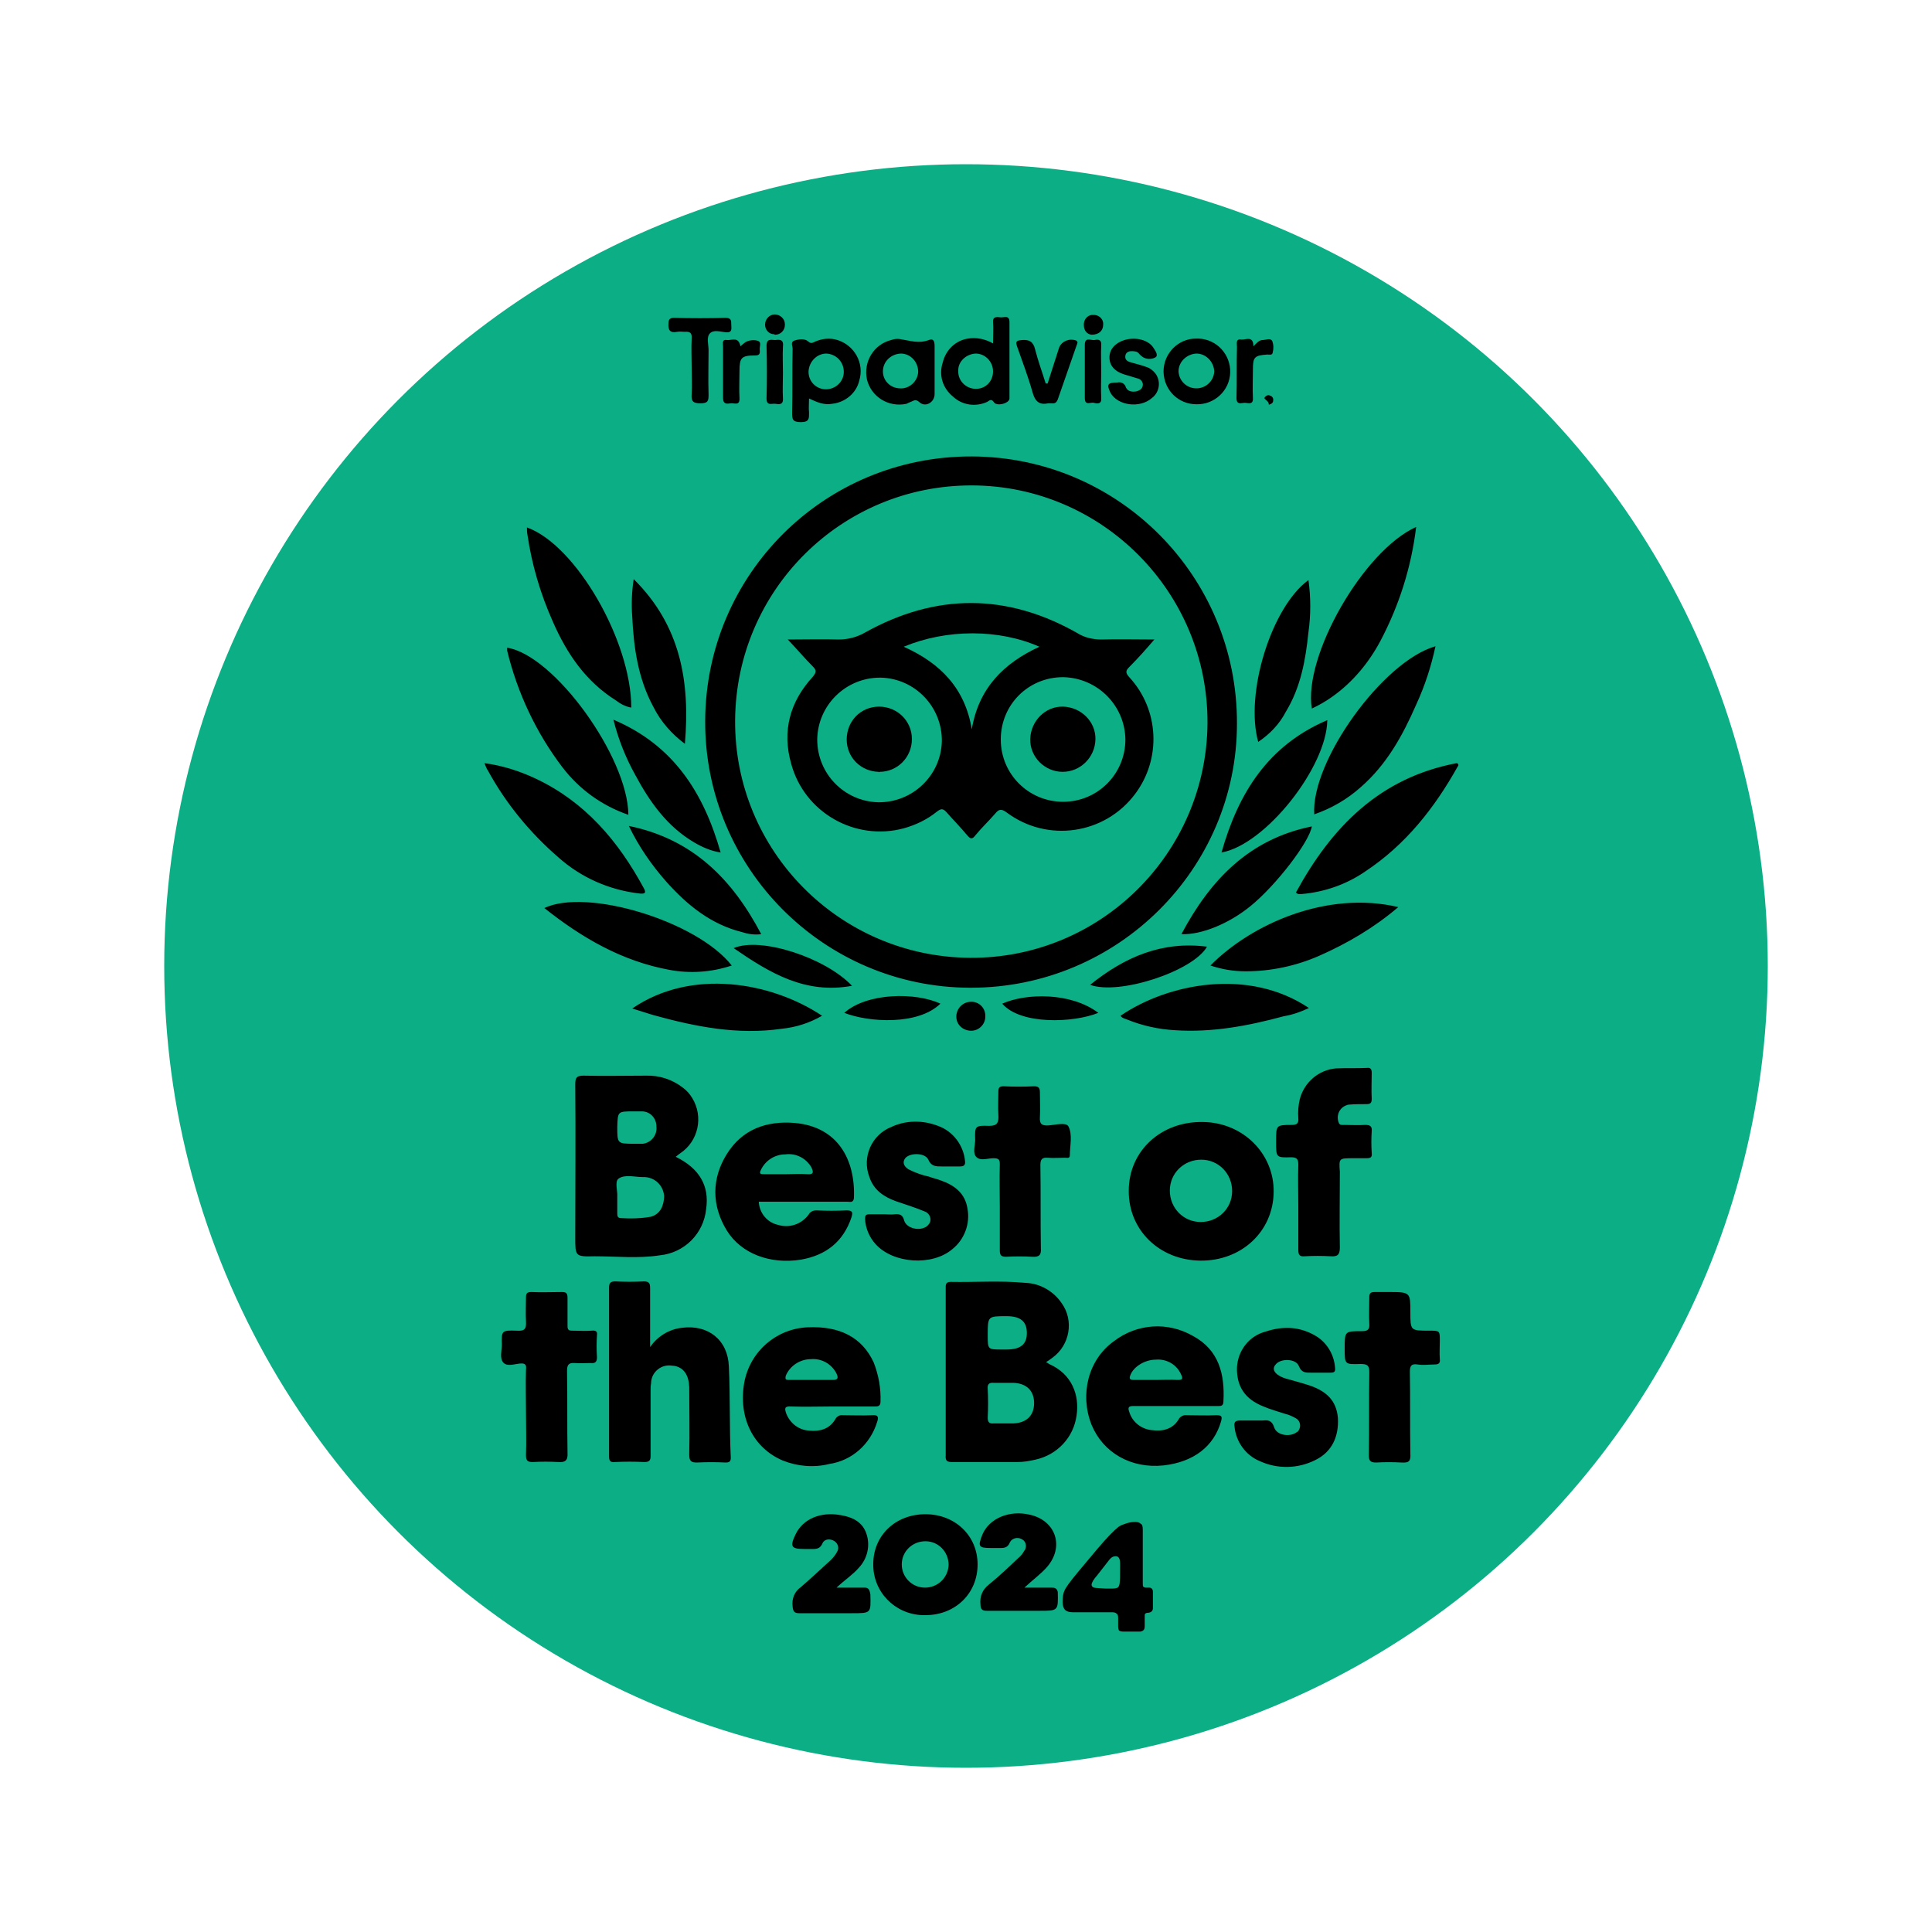
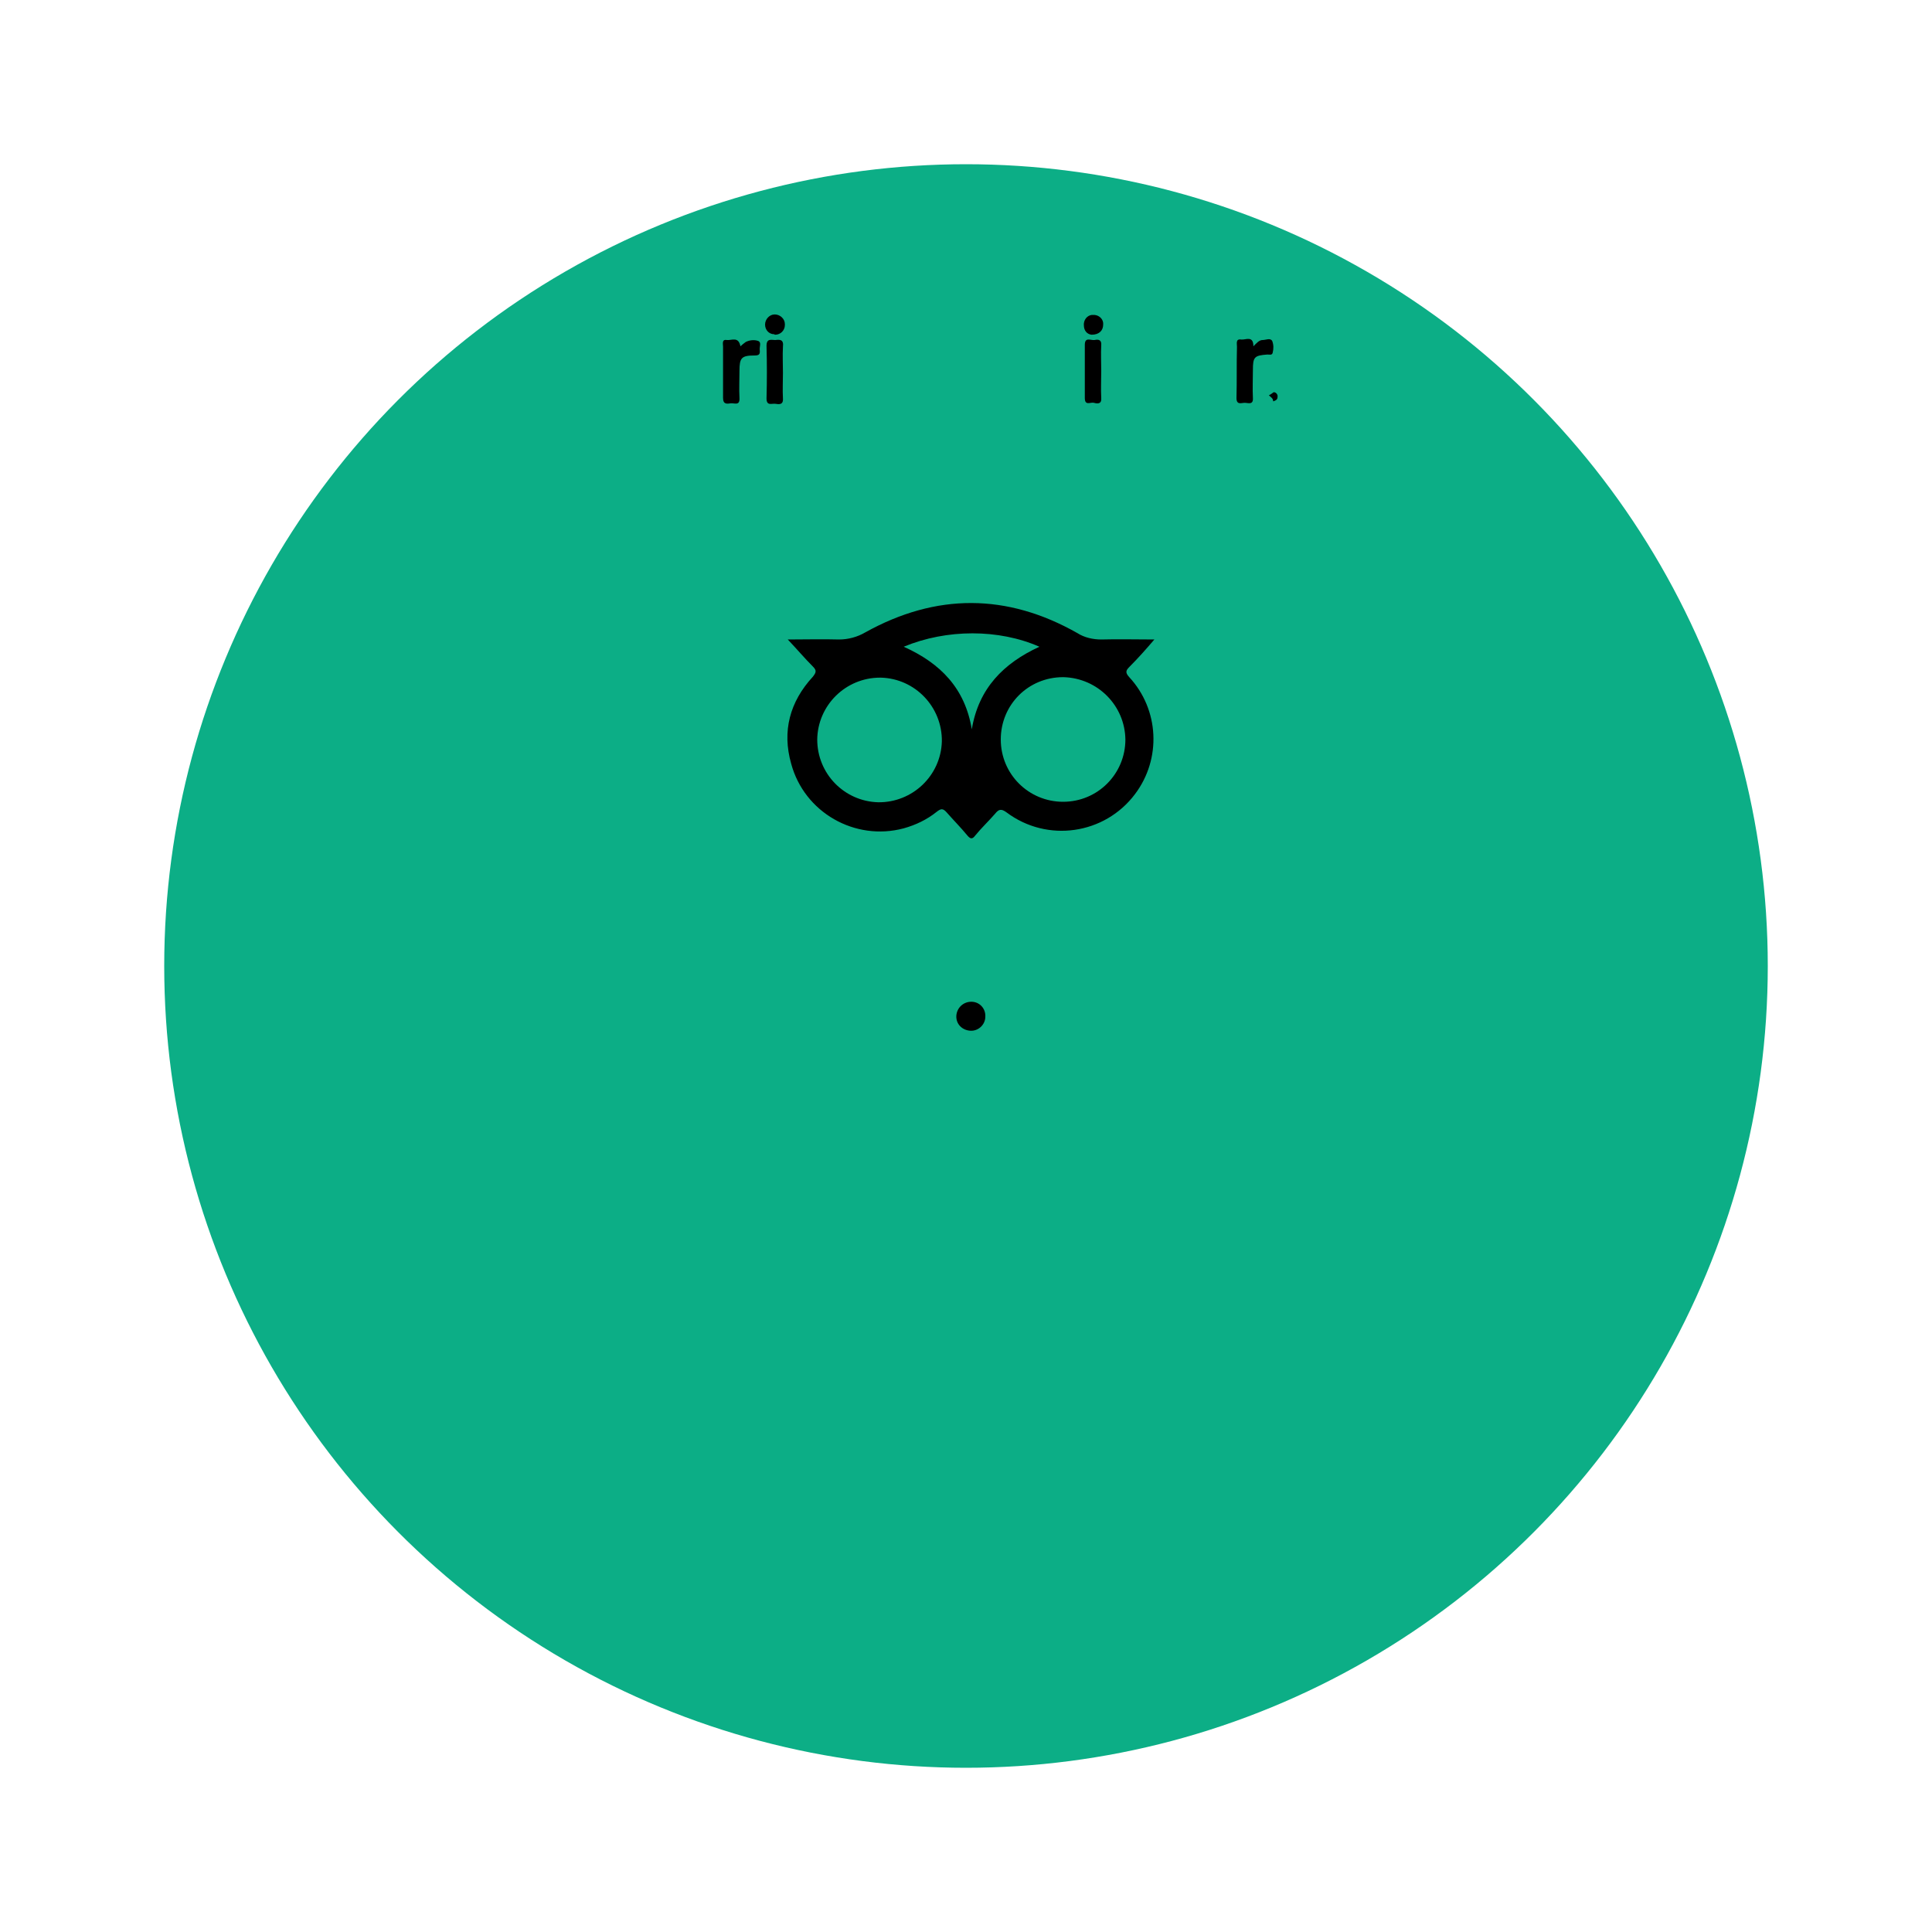
<svg xmlns="http://www.w3.org/2000/svg" id="Capa_1" x="0px" y="0px" viewBox="0 0 400 400" style="enable-background:new 0 0 400 400;" xml:space="preserve">
  <style type="text/css"> .st0{fill:#0CAE86;} </style>
  <circle class="st0" cx="200" cy="200" r="166" />
-   <path d="M146,149.3c-0.1,30.4,24.5,55.1,54.8,55.2c0.1,0,0.1,0,0.2,0c30.4,0,55.1-24.6,55.1-54.7c0.1-30.4-24.4-55.2-54.9-55.3 S146.1,118.9,146,149.3L146,149.3z M250,149.7c-0.2,27-22.2,48.8-49.2,48.6c-27-0.2-48.8-22.2-48.6-49.2c0.2-27,22.1-48.7,49.1-48.6 C228.2,100.6,250.1,122.6,250,149.7L250,149.7z M197.2,302.7c4.5,0,8.9,0,13.4,0c1.3,0,2.5-0.2,3.8-0.5c4.5-1,7.9-4.6,8.5-9.2 c0.6-4.1-0.9-8.5-5.7-10.6c-0.2-0.1-0.4-0.3-0.6-0.4c0.5-0.3,0.9-0.6,1.3-0.9c3.6-2.6,4.5-7.7,1.9-11.3c-1.7-2.5-4.5-4.1-7.5-4.2 c-5.2-0.5-10.4-0.1-15.5-0.2c-1.1,0-1,0.7-1,1.4v34.5C195.7,302.5,196.1,302.7,197.2,302.7L197.2,302.7z M208.4,272.5 c2.9,0,4.2,1.1,4.2,3.5s-1.4,3.4-4.2,3.4h-1c-2.9,0-2.9,0-2.9-3C204.5,272.5,204.5,272.5,208.4,272.5L208.4,272.5z M205.7,286.3 c0.8,0,1.5,0,2.3,0h1.8c2.7,0.1,4.3,1.6,4.3,4.2s-1.6,4.1-4.3,4.2h-4.1c-1,0.1-1.2-0.4-1.2-1.2c0.1-2,0.1-4,0-5.9 C204.4,286.7,204.7,286.2,205.7,286.3L205.7,286.3z M136.6,259.9c5.1-0.5,9.1-4.5,9.6-9.6c0.7-4.8-1.4-8.4-6.3-10.8 c0.4-0.3,0.6-0.5,0.9-0.7c3.8-2.5,4.9-7.6,2.5-11.5c-0.5-0.8-1.1-1.5-1.9-2.1c-2.2-1.7-4.9-2.6-7.7-2.5c-4.3,0-8.6,0.1-12.9,0 c-1.4,0-1.7,0.4-1.7,1.8c0.1,10.6,0,21.1,0,31.7c0,3.9,0,4,4,3.9C127.6,260.1,132.1,260.6,136.6,259.9z M131.1,230.1h1.8 c1.7,0,3,1.4,3,3.1c0,0,0,0.1,0,0.1c0.2,1.7-1.1,3.3-2.8,3.5c-0.1,0-0.1,0-0.2,0c-0.5,0-1,0-1.5,0c-3.6,0-3.6,0-3.6-3.5 C127.9,230.1,127.9,230.1,131.1,230.1L131.1,230.1z M128.6,252.2c-0.7,0-0.8-0.4-0.8-0.9v-3.6c0.1-1.1-0.6-3.1,0.3-3.7 c1.3-0.9,3.3-0.3,5-0.3c2.3-0.1,4.2,1.6,4.4,3.9c0,0.6-0.1,1.3-0.3,1.9c-0.4,1.4-1.6,2.4-3,2.5C132.3,252.3,130.5,252.3,128.6,252.2 L128.6,252.2z M150.9,282.9c-0.2-5.5-4.3-8.7-9.7-8c-2.7,0.3-5.1,1.8-6.6,4v-12.2c0-1-0.2-1.4-1.3-1.4c-2,0.1-4,0.1-5.9,0 c-1,0-1.3,0.3-1.3,1.3v34.9c0,0.9,0.2,1.3,1.2,1.2c2-0.1,4-0.1,6.1,0c1.1,0,1.3-0.4,1.3-1.3V288c0-0.6,0-1.1,0.1-1.6 c0-2.1,1.8-3.8,3.9-3.7c0.3,0,0.7,0.1,1,0.1c1.9,0.4,2.9,1.9,3,4.4c0,4.7,0.1,9.4,0,14c0,1.3,0.4,1.6,1.6,1.6c2-0.1,4-0.1,5.9,0 c0.8,0,1.1-0.2,1.1-1C151,295.4,151.2,289.1,150.9,282.9z M165.8,260.8c5.2-0.9,8.8-3.7,10.5-8.8c0.3-1,0.2-1.4-1-1.4 c-2.1,0.1-4.2,0.1-6.3,0c-0.7,0-1.3,0.3-1.6,0.9c-1.5,2-4,2.8-6.3,2.1c-2.3-0.5-3.9-2.5-4-4.8h18.3c0.6,0,1.3,0.3,1.4-0.8 c0.3-8-3.4-14.7-12.2-15.5c-5.9-0.5-10.9,1.3-14.1,6.4s-3.2,10.7,0,15.9C153.5,259.6,159.5,261.8,165.8,260.8L165.8,260.8z M157.5,242.3c0.9-2,2.9-3.3,5.1-3.3c2.2-0.3,4.3,0.8,5.4,2.7c0.5,1.1,0.4,1.5-0.9,1.4c-1.4-0.1-2.9,0-4.3,0h-4.6 C157.6,243.1,157.1,243.1,157.5,242.3L157.5,242.3z M247,276.6c-5.2-3-11.6-2.6-16.4,1.1c-5.3,3.8-7.1,11-4.6,17.3 c2.4,5.8,8.2,9.1,14.9,8.4c6.2-0.7,10.4-3.9,11.9-9.1c0.3-1.1,0.1-1.3-1-1.3c-2,0.1-4.1,0-6.1,0c-0.7-0.1-1.4,0.3-1.7,0.9 c-1.2,2-3.3,2.5-5.5,2.2c-2.2-0.2-4.1-1.7-4.7-3.8c-0.4-1,0-1.2,0.9-1.2h17.3c0.7,0,1.3,0.1,1.3-1 C253.6,284.6,252.4,279.5,247,276.6L247,276.6z M243.8,285.7c-1.5-0.1-3,0-4.5,0h-4.5c-0.7,0-1.1-0.1-0.8-0.9c0.6-1.8,3-3.3,5.3-3.3 c2.2-0.2,4.3,1,5.2,3C245,285.5,244.8,285.7,243.8,285.7L243.8,285.7z M171.7,303.1c4.7-0.7,8.5-4.1,9.9-8.7c0.4-1.1,0.1-1.5-1-1.4 c-2,0.1-4.1,0-6.1,0c-0.7-0.1-1.3,0.3-1.6,0.9c-1.2,2-3.2,2.5-5.3,2.3c-2.2-0.1-4-1.5-4.8-3.5c-0.4-1.1-0.4-1.6,1-1.5 c2.8,0.1,5.6,0,8.4,0h8.8c0.7,0,1.3,0,1.3-1c0.1-2.8-0.4-5.5-1.4-8.1c-2.4-5.2-7-7.6-13.7-7.3c-6.5,0.3-11.9,5-13.1,11.4 c-1.3,7.2,1.8,13.6,8,16.2C165.1,303.6,168.5,303.9,171.7,303.1z M162.7,284.8c0.9-2.1,3-3.4,5.2-3.4c2.2-0.2,4.3,1,5.3,3 c0.4,0.9,0.3,1.3-0.8,1.3c-1.5,0-3,0-4.5,0h-4.6C162.7,285.7,162.5,285.6,162.7,284.8L162.7,284.8z M233.7,246.5 c-0.1,8.1,6.3,14.4,14.8,14.5c8.5,0.1,15.1-6,15.2-14.2c0.1-8-6.4-14.4-14.6-14.5C240.4,232.1,233.7,238.3,233.7,246.5z M255.1,246.6c0,3.6-2.9,6.4-6.5,6.4s-6.4-2.9-6.4-6.5s2.9-6.4,6.5-6.4S255.1,243,255.1,246.6z M280.1,239.8h2.8 c0.9,0,1.2-0.2,1.1-1.1c-0.1-1.5-0.1-3,0-4.5c0.1-1.1-0.4-1.3-1.4-1.3c-1.4,0.1-2.9,0-4.3,0c-0.4,0-0.9,0.1-1.1-0.4 c-0.6-1.4,0-3,1.4-3.6c0.2-0.1,0.5-0.2,0.7-0.2c1.2-0.1,2.3-0.1,3.5-0.1c0.8,0,1.2-0.1,1.2-1.1c-0.1-1.8,0-3.6,0-5.4 c0-0.8-0.3-1.1-1-1c-2.1,0.1-4.3,0-6.4,0.1c-3.6,0.3-6.6,2.9-7.5,6.4c-0.3,1.3-0.4,2.6-0.3,3.9c0.1,1.1-0.3,1.4-1.4,1.4 c-3.2,0-3.2,0.1-3.2,3.3v0.3c0,3.1,0,3.2,3.1,3.1c1.2,0,1.5,0.4,1.5,1.5c-0.1,2.9,0,5.7,0,8.6v9.1c0,1,0.3,1.4,1.3,1.3 c1.8-0.1,3.6-0.1,5.4,0c1.4,0.1,1.9-0.3,1.9-1.8c-0.1-5.2,0-10.5,0-15.7C277.2,239.8,277.2,239.8,280.1,239.8L280.1,239.8z M197.2,258.6c2.5-2,3.7-5.3,3.1-8.4c-0.5-3.2-2.7-4.8-5.5-5.8c-0.8-0.3-1.7-0.5-2.5-0.8c-1.4-0.3-2.8-0.8-4.2-1.5 c-1.1-0.7-1.3-1.6-0.6-2.4c1.1-1.1,4.1-1,4.7,0.4s1.6,1.4,2.7,1.4s2.5,0,3.8,0c0.8,0,1.2-0.2,1.1-1.1c-0.3-3.3-2.5-6.2-5.6-7.3 c-3.1-1.2-6.6-1.2-9.6,0.2c-4.1,1.6-6.2,6.2-4.6,10.4c0.9,2.7,3,4.1,5.5,5c2,0.7,4,1.3,5.9,2.1c0.9,0.3,1.4,1.2,1.2,2.1 c-0.1,0.3-0.3,0.6-0.6,0.9c-1.4,1.2-4.3,0.6-4.8-1.1c-0.3-1.2-0.9-1.4-2-1.3c-0.7,0.1-1.4,0-2.1,0h-3.1c-0.8,0-0.9,0.3-0.9,1 c0.1,1.9,0.9,3.8,2.2,5.2C184.9,261.6,193,262.2,197.2,258.6z M271.3,286.9c-1.5-0.5-3-0.9-4.4-1.3c-0.9-0.2-1.7-0.5-2.4-1 c-0.8-0.6-1.1-1.4-0.3-2.2c1.1-1.2,4.1-1.1,4.7,0.4s1.5,1.4,2.7,1.4s2.5,0,3.8,0c0.9,0,1.1-0.2,1-1.1c-0.2-2.6-1.6-5-3.8-6.4 c-3.4-2.1-7-2.2-10.6-1c-3.4,0.9-5.7,3.9-5.9,7.4c-0.1,4,1.7,6.6,5.5,8.1c1.4,0.6,2.9,1,4.4,1.5c0.9,0.2,1.7,0.6,2.4,1 c0.8,0.5,1,1.6,0.5,2.4c-0.1,0.2-0.2,0.3-0.4,0.4c-1.4,1.1-4.2,0.7-4.7-1c-0.5-1.5-1.3-1.5-2.4-1.4c-0.6,0-1.2,0-1.8,0 c-0.9,0-1.9,0-2.8,0s-1.4,0.2-1.2,1.3c0.3,3.1,2.3,5.9,5.2,7.1c3.7,1.7,7.9,1.6,11.5-0.2c3.5-1.7,4.9-4.9,4.7-8.7 C276.7,289.8,274.4,288,271.3,286.9L271.3,286.9z M122.5,275.5c-1.3,0.1-2.6,0-4,0c-0.8,0-1-0.2-1-1v-5.8c0-1-0.3-1.2-1.2-1.2 c-2.1,0-4.2,0.1-6.3,0c-0.9,0-1.1,0.3-1.1,1.1c0,1.6-0.1,3.3,0,5s-0.4,2-2,1.9c-3-0.1-3.1,0-3,2.9c0,1.2-0.5,2.8,0.3,3.7 s2.3,0.3,3.5,0.2s1.3,0.4,1.2,1.3c-0.1,2.9,0,5.8,0,8.8s0.1,6,0,8.9c0,1.1,0.3,1.4,1.4,1.4c1.8-0.1,3.5-0.1,5.3,0 c1.4,0.1,2-0.3,1.9-1.9c-0.1-5.6,0-11.2-0.1-16.9c0-1.2,0.2-1.8,1.6-1.7c1.1,0.1,2.2,0,3.3,0c0.9,0.1,1.3-0.2,1.3-1.2 c-0.1-1.5-0.1-3.1,0-4.6C123.7,275.7,123.4,275.4,122.5,275.5L122.5,275.5z M204.8,233.1c-2.9-0.1-3,0-2.9,2.9 c0,1.2-0.6,2.8,0.3,3.6s2.3,0.2,3.5,0.2s1.3,0.4,1.3,1.3c-0.1,3,0,5.9,0,8.9v8.9c0,1,0.3,1.3,1.3,1.3c1.8-0.1,3.6-0.1,5.4,0 c1.5,0.1,1.9-0.4,1.8-1.8c-0.1-5.7,0-11.5-0.1-17.2c0-1.1,0.3-1.6,1.5-1.5s2.4,0,3.6,0c0.4,0,1,0.2,1-0.5c0-2,0.6-4.3-0.3-6 c-0.5-0.9-2.7-0.3-4.1-0.2s-1.9-0.3-1.8-1.7c0.1-1.7,0-3.4,0-5.1c0-0.9-0.2-1.3-1.2-1.3c-2.1,0.1-4.2,0.1-6.3,0 c-0.9,0-1.1,0.3-1.1,1.1c0,1.6-0.1,3.2,0,4.8S206.5,233.1,204.8,233.1L204.8,233.1z M298.1,277.6c0-2.1,0-2.1-2.2-2.1 c-3.9,0-3.9,0-3.9-3.9s0-4.1-4.1-4.1c-1.1,0-2.2,0-3.3,0c-0.9,0-1.1,0.3-1.1,1.1c0,1.8-0.1,3.6,0,5.5c0.1,1.2-0.4,1.5-1.5,1.5 c-3.6,0-3.6,0-3.6,3.6c0,3.3,0,3.3,3.3,3.2c1.4,0,1.8,0.3,1.8,1.7c-0.1,5.7,0,11.5-0.1,17.2c0,1.1,0.3,1.5,1.5,1.5 c1.8-0.1,3.5-0.1,5.3,0c1.5,0.1,1.9-0.3,1.8-1.8c-0.1-5.7,0-11.4-0.1-17c0-1.2,0.3-1.7,1.6-1.5s2.3,0,3.5,0c0.9,0,1.2-0.3,1.1-1.1 C298,280.1,298.1,278.8,298.1,277.6L298.1,277.6z M115.6,177.5c4.7,4.2,10.6,6.8,16.9,7.5c1.1,0.1,1.3-0.2,0.8-1.1 c-5.3-9.8-12.2-17.9-22.4-22.7c-3.4-1.6-6.9-2.7-10.6-3.2c0.3,0.7,0.4,1.1,0.7,1.5C104.7,166.3,109.7,172.4,115.6,177.5z M281.7,163 c5.4-4.7,8.7-10.7,11.5-17.1c1.8-3.9,3.1-7.9,4-12.1c-10.9,3.1-25.8,23.8-25.1,34.8C275.6,167.4,278.9,165.5,281.7,163z M275.9,144.2c4.2-3,7.5-7,9.9-11.5c3.9-7.4,6.4-15.3,7.4-23.6c-10.9,4.9-23.4,26.7-21.6,37.6C273.1,146,274.5,145.2,275.9,144.2 L275.9,144.2z M116.4,158.8c3.5,4.6,8.2,8,13.7,9.9c-0.1-12-15.4-33.1-25.1-34.6c0,0.2,0,0.4,0,0.6 C107.1,143.4,111,151.7,116.4,158.8z M114.5,128.8c2.9,6.6,6.8,12.3,13,16.2c0.9,0.7,2,1.3,3.2,1.5c0-13.8-11.5-33.7-21.6-37.3 c0,0.5,0,1,0.1,1.5C110.1,116.9,111.9,123,114.5,128.8L114.5,128.8z M301.6,158c-15.9,3-25.9,13.2-33.3,26.8 c0.3,0.2,0.4,0.3,0.5,0.3c0.2,0,0.4,0,0.7,0c4.7-0.4,9.3-2,13.2-4.7c8.3-5.5,14.3-13.1,19.1-21.7c0.2-0.2,0.2-0.4,0-0.6 C301.7,158,301.6,158,301.6,158L301.6,158z M191.6,313.5c-6.2,0-10.8,4.4-10.8,10.3c-0.1,5.7,4.4,10.4,10.2,10.6c0.2,0,0.4,0,0.6,0 c6.2,0,10.8-4.5,10.8-10.5S197.7,313.5,191.6,313.5z M191.5,328.7c-2.7,0-4.8-2.2-4.8-4.8c0,0,0,0,0,0c0-2.7,2.2-4.8,4.9-4.8 c2.7,0,4.8,2.2,4.8,4.9C196.3,326.6,194.2,328.7,191.5,328.7C191.5,328.7,191.5,328.7,191.5,328.7z M112.7,188 c7.8,6.2,16.1,11,25.9,12.8c4.3,0.8,8.7,0.5,12.9-0.9C144.3,190.7,121.5,183.8,112.7,188z M289.5,187.8 c-14.9-3.5-30.5,3.6-38.9,12.1c2.4,0.8,4.8,1.2,7.3,1.2c5.2,0,10.4-1.1,15.2-3.2C279,195.3,284.6,192,289.5,187.8z M271,208.7 c-12.5-8.4-29.2-5.1-39,1.6c0.3,0.5,0.9,0.6,1.4,0.8c3.2,1.3,6.5,2,9.9,2.2c7.7,0.5,15.1-0.9,22.5-2.9 C267.6,210.1,269.3,209.5,271,208.7z M161.8,213c3-0.3,5.8-1.2,8.4-2.7c-10.5-7-27.1-9.9-39.3-1.5c1.7,0.5,3.1,1,4.5,1.4 C144.1,212.6,152.8,214.3,161.8,213L161.8,213z M178.9,328.7c-1.8,0-3.6,0-5.7,0c1.7-1.6,3.4-2.7,4.6-4.1c1.8-1.9,2.4-4.6,1.6-7 c-0.8-2.5-2.9-3.5-5.3-3.9c-4.2-0.8-7.9,0.8-9.4,4c-1.2,2.5-0.9,3,1.8,3h1.1c1.1,0,2.1,0.2,2.7-1.2c0.4-0.9,1.6-1,2.5-0.4 c0.7,0.5,1,1.4,0.5,2.2c-0.3,0.6-0.8,1.2-1.3,1.7c-2.1,1.9-4.1,3.8-6.2,5.6c-1.3,0.9-1.9,2.4-1.7,4c0.1,1.1,0.4,1.4,1.4,1.4 c3.6,0,7.3,0,10.9,0c4,0,3.9,0,3.8-3.9C180,328.9,179.7,328.7,178.9,328.7L178.9,328.7z M217.6,328.7c-1.7,0-3.5,0-5.5,0 c1.7-1.6,3.4-2.8,4.7-4.3c3.6-4.2,1.8-9.6-3.6-10.8c-4.3-1-8.4,0.8-9.8,4.1c-1,2.5-0.8,2.8,1.8,2.8h1.5c1,0,1.9,0.1,2.4-1.2 c0.4-0.8,1.5-1.1,2.3-0.7c0.1,0,0.1,0.1,0.2,0.1c0.8,0.4,1,1.4,0.6,2.2c0,0,0,0.1-0.1,0.1c-0.3,0.6-0.8,1.2-1.3,1.6 c-2,1.9-4,3.8-6.1,5.5c-1.3,1-1.9,2.5-1.7,4.1c0,1,0.4,1.3,1.3,1.3c3.6,0,7.3,0,10.9,0c3.9,0,3.9,0,3.8-3.9 C218.8,328.8,218.4,328.7,217.6,328.7L217.6,328.7z M138,182.6c4.3,4.8,9.2,8.8,15.7,10.4c1.2,0.4,2.6,0.6,3.9,0.4 c-6-11.4-14.2-19.7-27.4-22.4C132.2,175.2,134.9,179.1,138,182.6L138,182.6z M260.5,153.6c2.4-1.6,4.4-3.7,5.7-6.2 c3.1-5.1,4.1-10.7,4.7-16.5c0.5-3.6,0.5-7.2,0-10.8C263.2,125.7,257.7,143.6,260.5,153.6L260.5,153.6z M135.3,146.4 c1.5,3,3.8,5.6,6.5,7.6c1.1-12.9-0.9-24.5-10.6-34.1c-0.4,2.6-0.5,5.2-0.3,7.8C131.2,134.1,132.1,140.5,135.3,146.4z M244.6,193.4 c4.1,0.2,9.9-2.2,14.3-5.8c5.3-4.3,12.2-13.3,12.7-16.5C258.7,173.7,250.6,182.1,244.6,193.4L244.6,193.4z M252.9,176.5 c9.1-1.6,21.8-17.7,21.9-27.4C262.6,154.3,256.4,164.1,252.9,176.5z M149.2,176.5c-3.5-12.3-9.7-22.2-22.2-27.5 c1,4,2.5,7.8,4.5,11.4c3,5.6,6.6,10.7,12.2,14C145.4,175.4,147.2,176.2,149.2,176.5L149.2,176.5z M197.3,82.1 c1.9,1.8,4.7,2.2,7.1,1.1c0.4-0.2,0.8-0.8,1.4,0.1s3.2,0.2,3.2-0.8V66.7c0-1.6-1.2-0.9-1.9-1s-1.6-0.2-1.5,1s0,2.8,0,4.4 c-1.6-0.9-3.4-1.3-5.2-1c-2.6,0.4-4.6,2.4-5.2,4.9C194.3,77.7,195.2,80.4,197.3,82.1z M202,73.2c2,0,3.6,1.7,3.6,3.7c0,0,0,0,0,0 c0,2-1.5,3.6-3.5,3.6c0,0-0.1,0-0.1,0c-2,0-3.7-1.7-3.6-3.7C198.3,74.9,200,73.3,202,73.2L202,73.2z M164,85.4c0,1.3,0,2,1.8,2 s1.7-0.8,1.7-2c-0.1-0.9,0-1.8,0-2.9c1.7,0.8,3.1,1.4,4.8,1.1c2.7-0.3,5-2.2,5.6-4.8c1.1-3.6-1-7.3-4.5-8.4 c-1.6-0.5-3.3-0.3-4.8,0.4c-0.6,0.3-0.8,0.3-1.4-0.2s-1.8-0.4-2.7-0.1s-0.4,1.1-0.4,1.7C164,76.6,164.1,81,164,85.4L164,85.4z M171.1,73.2c2,0.1,3.6,1.7,3.6,3.8c0,2-1.7,3.6-3.7,3.6c0,0,0,0,0,0c-2,0-3.6-1.6-3.6-3.6c0,0,0-0.1,0-0.1 C167.5,74.9,169.1,73.2,171.1,73.2C171.1,73.2,171.1,73.2,171.1,73.2L171.1,73.2z M188.8,83.1c0.5-0.2,0.8-0.5,1.6,0.2 c1.2,1.1,3.1,0,3.1-1.7v-9.9c0-1-0.2-1.7-1.2-1.3c-2.1,0.8-4,0.1-6-0.2c-0.6-0.1-1.2,0-1.8,0.2c-3.6,0.9-5.8,4.5-5,8.2 c0.9,3.6,4.5,5.8,8.2,5C188,83.4,188.4,83.3,188.8,83.1L188.8,83.1z M186.5,73.2c2,0,3.6,1.7,3.6,3.8c-0.1,2-1.9,3.6-3.9,3.4 c-1.9-0.1-3.4-1.6-3.4-3.5C182.8,74.9,184.4,73.3,186.5,73.2z M176.4,204.1c-5.6-5.9-19-10.2-24.5-7.8 C159.3,201.4,166.7,205.9,176.4,204.1z M249.9,196c-9.3-1.2-17,2.1-24.2,7.9C231.7,206.1,247,201.1,249.9,196z M247.7,83.7 c3.7,0.1,6.9-2.8,7-6.6c0.1-3.7-2.8-6.9-6.6-7c-0.2,0-0.3,0-0.5,0c-3.7,0-6.7,3.1-6.7,6.8c0,0,0,0,0,0.1 C241,80.8,244,83.7,247.7,83.7z M247.7,73.2c2,0,3.6,1.7,3.7,3.7c-0.1,2-1.8,3.6-3.9,3.5c-1.9-0.1-3.4-1.6-3.5-3.5 C244,74.9,245.7,73.3,247.7,73.2z M140.2,68.7c0.5-0.1,1.1,0,1.6,0c1.1-0.1,1.5,0.3,1.4,1.4c-0.1,2,0,4,0,5.9s0.1,3.8,0,5.6 c-0.1,1.4,0.2,1.9,1.8,1.9s1.7-0.5,1.7-1.8c-0.1-3.1,0-6.2,0-9.2c0-1.2-0.5-2.7,0.3-3.5s2.2-0.3,3.3-0.2c1.4,0.1,1.1-0.8,1.1-1.6 s0-1.4-1.2-1.4c-3.5,0.1-7,0.1-10.6,0c-0.9,0-1.2,0.3-1.2,1.2C138.3,68.3,138.7,69,140.2,68.7L140.2,68.7z M238.5,82.4 c1.6-1.2,1.9-3.5,0.7-5.1c-0.5-0.6-1.1-1.1-1.8-1.3c-1-0.4-2-0.6-3-0.9c-0.8-0.2-1.6-0.5-1.4-1.5s1.3-1,2.2-0.8 c0.5,0.1,0.7,0.6,1.1,0.9c0.8,0.7,2,0.8,2.9,0.3c0.7-0.4,0-1.4-0.4-2c-1-1.6-3.6-2.3-6-1.6c-1.9,0.6-3.1,1.9-3.1,3.6s1.1,2.9,3,3.5 c1,0.3,2,0.6,3,0.9c0.6,0.2,1,0.8,0.9,1.4c-0.1,0.7-0.6,1-1.2,1.2c-0.9,0.2-1.9,0.1-2.3-0.8c-0.2-0.8-1-1.2-1.8-1c0,0,0,0,0,0 c-2,0-2.2,0.4-1.4,2.1C231.4,84,236,84.6,238.5,82.4L238.5,82.4z M213.8,81.3c0.5,1.8,1.4,2.6,3.2,2.2c0.3,0,0.6,0,0.8,0 c0.7,0.1,1-0.3,1.2-0.8c1.3-3.7,2.6-7.5,3.9-11.2c0.1-0.3,0.4-0.7-0.1-1c-1.4-0.5-2.9,0.1-3.5,1.4c-0.8,2.5-1.6,5-2.4,7.5h-0.4 c-0.7-2.3-1.6-4.7-2.2-7.1c-0.4-1.6-1.2-2-2.7-1.9c-1.2,0.1-1.4,0.3-1,1.4C211.7,74.9,212.9,78.1,213.8,81.3L213.8,81.3z M207.5,207.8c3.8,4.4,14.7,4,19.9,1.9C221.7,205.4,212.4,205.6,207.5,207.8z M194.7,207.8c-5.1-2.4-15.2-2.3-19.9,1.9 C179.9,211.7,190.1,212.3,194.7,207.8z" />
-   <path d="M150.5,70.4c-1.1-0.2-0.8,0.8-0.8,1.4v10.6c0,1.4,0.9,1.2,1.6,1.1s1.9,0.6,1.8-1.1c-0.1-1.9,0-3.7,0-5.6 c0-2.7,0.4-3.2,3.1-3.2c0.9,0,1.2-0.2,1.1-1.1c-0.1-0.7,0.4-1.6-0.3-1.9c-0.8-0.3-1.8-0.2-2.6,0.2c-0.4,0.3-0.8,0.6-1.1,0.9 C152.9,69.6,151.5,70.5,150.5,70.4L150.5,70.4z M256,82.4c0,1.5,1,1,1.7,1s1.8,0.5,1.7-1c-0.1-1.9,0-3.9,0-5.8c0-2.7,0.3-3,3-3.2 c0.4,0,1,0.2,1.1-0.4c0.2-0.8,0.2-1.6-0.1-2.4c-0.4-0.7-1.3-0.2-2-0.2s-1.2,0.6-1.9,1.3c0-2.3-1.6-1.3-2.5-1.4 c-1.2-0.2-0.9,0.8-0.9,1.5C256,75.4,256.1,78.9,256,82.4L256,82.4z M160.5,70.4c-0.8,0-1.8-0.4-1.8,1.2c0.1,3.6,0.1,7.2,0,10.9 c0,1.6,1.1,1,1.8,1.1s1.7,0.3,1.6-1.1c-0.1-1.8,0-3.5,0-5.3s-0.1-3.6,0-5.4C162.3,70.2,161.4,70.3,160.5,70.4z M226.6,70.4 c-0.8,0.1-2-0.7-2,1v11c0,1.7,1.2,0.8,1.9,1s1.6,0.3,1.5-1c-0.1-1.9,0-3.7,0-5.6s-0.1-3.5,0-5.3C228.1,70.4,227.5,70.2,226.6,70.4z M201.1,207.4c-1.7,0-3,1.3-3.1,2.9c-0.1,1.7,1.2,3,2.9,3.1c0,0,0,0,0,0c1.7,0.1,3.1-1.3,3.1-2.9 C204.1,208.8,202.8,207.4,201.1,207.4z M160.5,69.3c1.1,0,2-0.9,2-2c0-0.1,0-0.1,0-0.2c0-1.1-1-2-2.1-2c-1.1,0-2,1-2,2.1 c0,1.1,0.8,2,1.9,2C160.4,69.3,160.4,69.3,160.5,69.3z M226,69.3c1.6,0,2.4-0.9,2.4-2.1c0.1-1-0.7-1.9-1.8-2c-0.1,0-0.2,0-0.2,0 c-1-0.1-1.9,0.7-2,1.8c0,0.1,0,0.2,0,0.3C224.4,68.5,225.1,69.2,226,69.3z M262.7,81.8c-0.5,0-1,0.5-0.9,0.7 c0.3,0.4,0.9,0.6,0.9,1.3c0.6-0.2,0.9-0.4,0.9-0.9c0.1-0.5-0.3-1-0.8-1C262.9,81.8,262.8,81.8,262.7,81.8z M168.3,138 c0.8,0.8,0.7,1.2,0,2.1c-4.8,5.2-6.4,11.3-4.5,18c2.7,10.1,13.2,16.1,23.3,13.4c2.5-0.7,4.8-1.8,6.8-3.4c0.9-0.7,1.3-0.8,2.1,0.1 c1.4,1.6,2.9,3.1,4.3,4.8c0.6,0.7,1,0.8,1.6,0c1.3-1.6,2.8-3,4.1-4.5c0.8-1,1.3-1.1,2.4-0.3c8.4,6.3,20.3,4.6,26.6-3.8 c5.5-7.3,5-17.5-1.2-24.2c-0.9-1-0.7-1.4,0.1-2.2c1.7-1.7,3.3-3.5,5.1-5.6c-3.9,0-7.4-0.1-11,0c-1.7,0-3.5-0.4-4.9-1.3 c-14.6-8.3-29.3-8.3-43.9-0.2c-1.7,1-3.6,1.5-5.5,1.5c-3.4-0.1-6.9,0-10.6,0C165,134.4,166.6,136.3,168.3,138L168.3,138z M233,153.1 c0,7.1-5.7,12.9-12.9,12.9c-7.1,0-12.9-5.7-12.9-12.9s5.7-12.9,12.9-12.9c0,0,0.1,0,0.1,0C227.3,140.4,232.9,146.1,233,153.1z M215.2,133.9c-7.4,3.4-12.6,8.6-14,17.1c-1.4-8.5-6.5-13.7-14.1-17.1C196,130.2,206.8,130.2,215.2,133.9L215.2,133.9z M182.4,140.3 c7.1,0.2,12.7,6.1,12.6,13.2c-0.2,7.1-6.1,12.7-13.2,12.6c-7-0.2-12.6-5.9-12.6-13c0.1-7.1,5.9-12.8,13-12.8 C182.3,140.3,182.3,140.3,182.4,140.3L182.4,140.3z" />
-   <path d="M182.1,159.8c3.7,0,6.7-3,6.7-6.8c0-3.7-3-6.7-6.8-6.7s-6.7,3-6.7,6.8c0,0,0,0,0,0c0,3.7,2.9,6.6,6.6,6.7 C181.9,159.9,182,159.9,182.1,159.8z M220,159.8c3.7,0,6.7-3,6.8-6.7s-3-6.7-6.7-6.8s-6.7,3-6.8,6.7S216.3,159.8,220,159.8z" />
+   <path d="M150.5,70.4c-1.1-0.2-0.8,0.8-0.8,1.4v10.6c0,1.4,0.9,1.2,1.6,1.1s1.9,0.6,1.8-1.1c-0.1-1.9,0-3.7,0-5.6 c0-2.7,0.4-3.2,3.1-3.2c0.9,0,1.2-0.2,1.1-1.1c-0.1-0.7,0.4-1.6-0.3-1.9c-0.8-0.3-1.8-0.2-2.6,0.2c-0.4,0.3-0.8,0.6-1.1,0.9 C152.9,69.6,151.5,70.5,150.5,70.4L150.5,70.4z M256,82.4c0,1.5,1,1,1.7,1s1.8,0.5,1.7-1c-0.1-1.9,0-3.9,0-5.8c0-2.7,0.3-3,3-3.2 c0.4,0,1,0.2,1.1-0.4c0.2-0.8,0.2-1.6-0.1-2.4c-0.4-0.7-1.3-0.2-2-0.2s-1.2,0.6-1.9,1.3c0-2.3-1.6-1.3-2.5-1.4 c-1.2-0.2-0.9,0.8-0.9,1.5C256,75.4,256.1,78.9,256,82.4L256,82.4z M160.5,70.4c-0.8,0-1.8-0.4-1.8,1.2c0.1,3.6,0.1,7.2,0,10.9 c0,1.6,1.1,1,1.8,1.1s1.7,0.3,1.6-1.1c-0.1-1.8,0-3.5,0-5.3s-0.1-3.6,0-5.4C162.3,70.2,161.4,70.3,160.5,70.4z M226.6,70.4 c-0.8,0.1-2-0.7-2,1v11c0,1.7,1.2,0.8,1.9,1s1.6,0.3,1.5-1c-0.1-1.9,0-3.7,0-5.6s-0.1-3.5,0-5.3C228.1,70.4,227.5,70.2,226.6,70.4z M201.1,207.4c-1.7,0-3,1.3-3.1,2.9c-0.1,1.7,1.2,3,2.9,3.1c0,0,0,0,0,0c1.7,0.1,3.1-1.3,3.1-2.9 C204.1,208.8,202.8,207.4,201.1,207.4z M160.5,69.3c1.1,0,2-0.9,2-2c0-0.1,0-0.1,0-0.2c0-1.1-1-2-2.1-2c-1.1,0-2,1-2,2.1 c0,1.1,0.8,2,1.9,2C160.4,69.3,160.4,69.3,160.5,69.3z M226,69.3c1.6,0,2.4-0.9,2.4-2.1c0.1-1-0.7-1.9-1.8-2c-0.1,0-0.2,0-0.2,0 c-1-0.1-1.9,0.7-2,1.8c0,0.1,0,0.2,0,0.3C224.4,68.5,225.1,69.2,226,69.3z M262.7,81.8c0.3,0.4,0.9,0.6,0.9,1.3c0.6-0.2,0.9-0.4,0.9-0.9c0.1-0.5-0.3-1-0.8-1C262.9,81.8,262.8,81.8,262.7,81.8z M168.3,138 c0.8,0.8,0.7,1.2,0,2.1c-4.8,5.2-6.4,11.3-4.5,18c2.7,10.1,13.2,16.1,23.3,13.4c2.5-0.7,4.8-1.8,6.8-3.4c0.9-0.7,1.3-0.8,2.1,0.1 c1.4,1.6,2.9,3.1,4.3,4.8c0.6,0.7,1,0.8,1.6,0c1.3-1.6,2.8-3,4.1-4.5c0.8-1,1.3-1.1,2.4-0.3c8.4,6.3,20.3,4.6,26.6-3.8 c5.5-7.3,5-17.5-1.2-24.2c-0.9-1-0.7-1.4,0.1-2.2c1.7-1.7,3.3-3.5,5.1-5.6c-3.9,0-7.4-0.1-11,0c-1.7,0-3.5-0.4-4.9-1.3 c-14.6-8.3-29.3-8.3-43.9-0.2c-1.7,1-3.6,1.5-5.5,1.5c-3.4-0.1-6.9,0-10.6,0C165,134.4,166.6,136.3,168.3,138L168.3,138z M233,153.1 c0,7.1-5.7,12.9-12.9,12.9c-7.1,0-12.9-5.7-12.9-12.9s5.7-12.9,12.9-12.9c0,0,0.1,0,0.1,0C227.3,140.4,232.9,146.1,233,153.1z M215.2,133.9c-7.4,3.4-12.6,8.6-14,17.1c-1.4-8.5-6.5-13.7-14.1-17.1C196,130.2,206.8,130.2,215.2,133.9L215.2,133.9z M182.4,140.3 c7.1,0.2,12.7,6.1,12.6,13.2c-0.2,7.1-6.1,12.7-13.2,12.6c-7-0.2-12.6-5.9-12.6-13c0.1-7.1,5.9-12.8,13-12.8 C182.3,140.3,182.3,140.3,182.4,140.3L182.4,140.3z" />
  <g>
-     <path d="M236.6,316.7v11.1c0,0.3,0,0.6,0.1,0.7c0.1,0.1,0.3,0.2,0.5,0.2h0.7c0.5,0,0.8,0.3,0.8,0.9v3.3c0,0.6-0.3,0.9-0.9,1 c-0.4,0-0.6,0.1-0.7,0.2c-0.1,0.1-0.1,0.3-0.1,0.7v1.9c0,0.7-0.3,1-0.9,1.1h-3.6c-0.4,0-0.6-0.1-0.8-0.2c-0.1-0.1-0.2-0.4-0.2-0.9 V335c0-0.5-0.1-0.8-0.3-0.9c-0.2-0.2-0.5-0.3-0.9-0.3h-8.2c-0.8,0-1.3-0.2-1.6-0.5c-0.3-0.3-0.5-0.9-0.5-1.6c0-1,0.1-1.8,0.4-2.4 c0.3-0.7,1.2-1.9,2.6-3.6l4.1-4.9c2.1-2.5,3.6-4,4.5-4.7c0.4-0.3,1-0.5,1.6-0.7c0.6-0.2,1.2-0.3,1.8-0.3c0.5,0,0.9,0.1,1.2,0.4 C236.5,315.6,236.6,316.1,236.6,316.7z M231.9,324.5v-0.8c0-1-0.3-1.5-0.9-1.5c-0.5,0-0.9,0.2-1.3,0.7l-2.5,3.2 c-0.8,0.9-1.2,1.6-1.2,2c0,0.3,0.2,0.5,0.5,0.6c0.3,0.1,1.2,0.1,2.5,0.2l1.2,0c0.6,0,1-0.1,1.2-0.2c0.2-0.1,0.3-0.4,0.4-0.8 C231.9,327.2,231.9,326.1,231.9,324.5z" />
-   </g>
+     </g>
</svg>